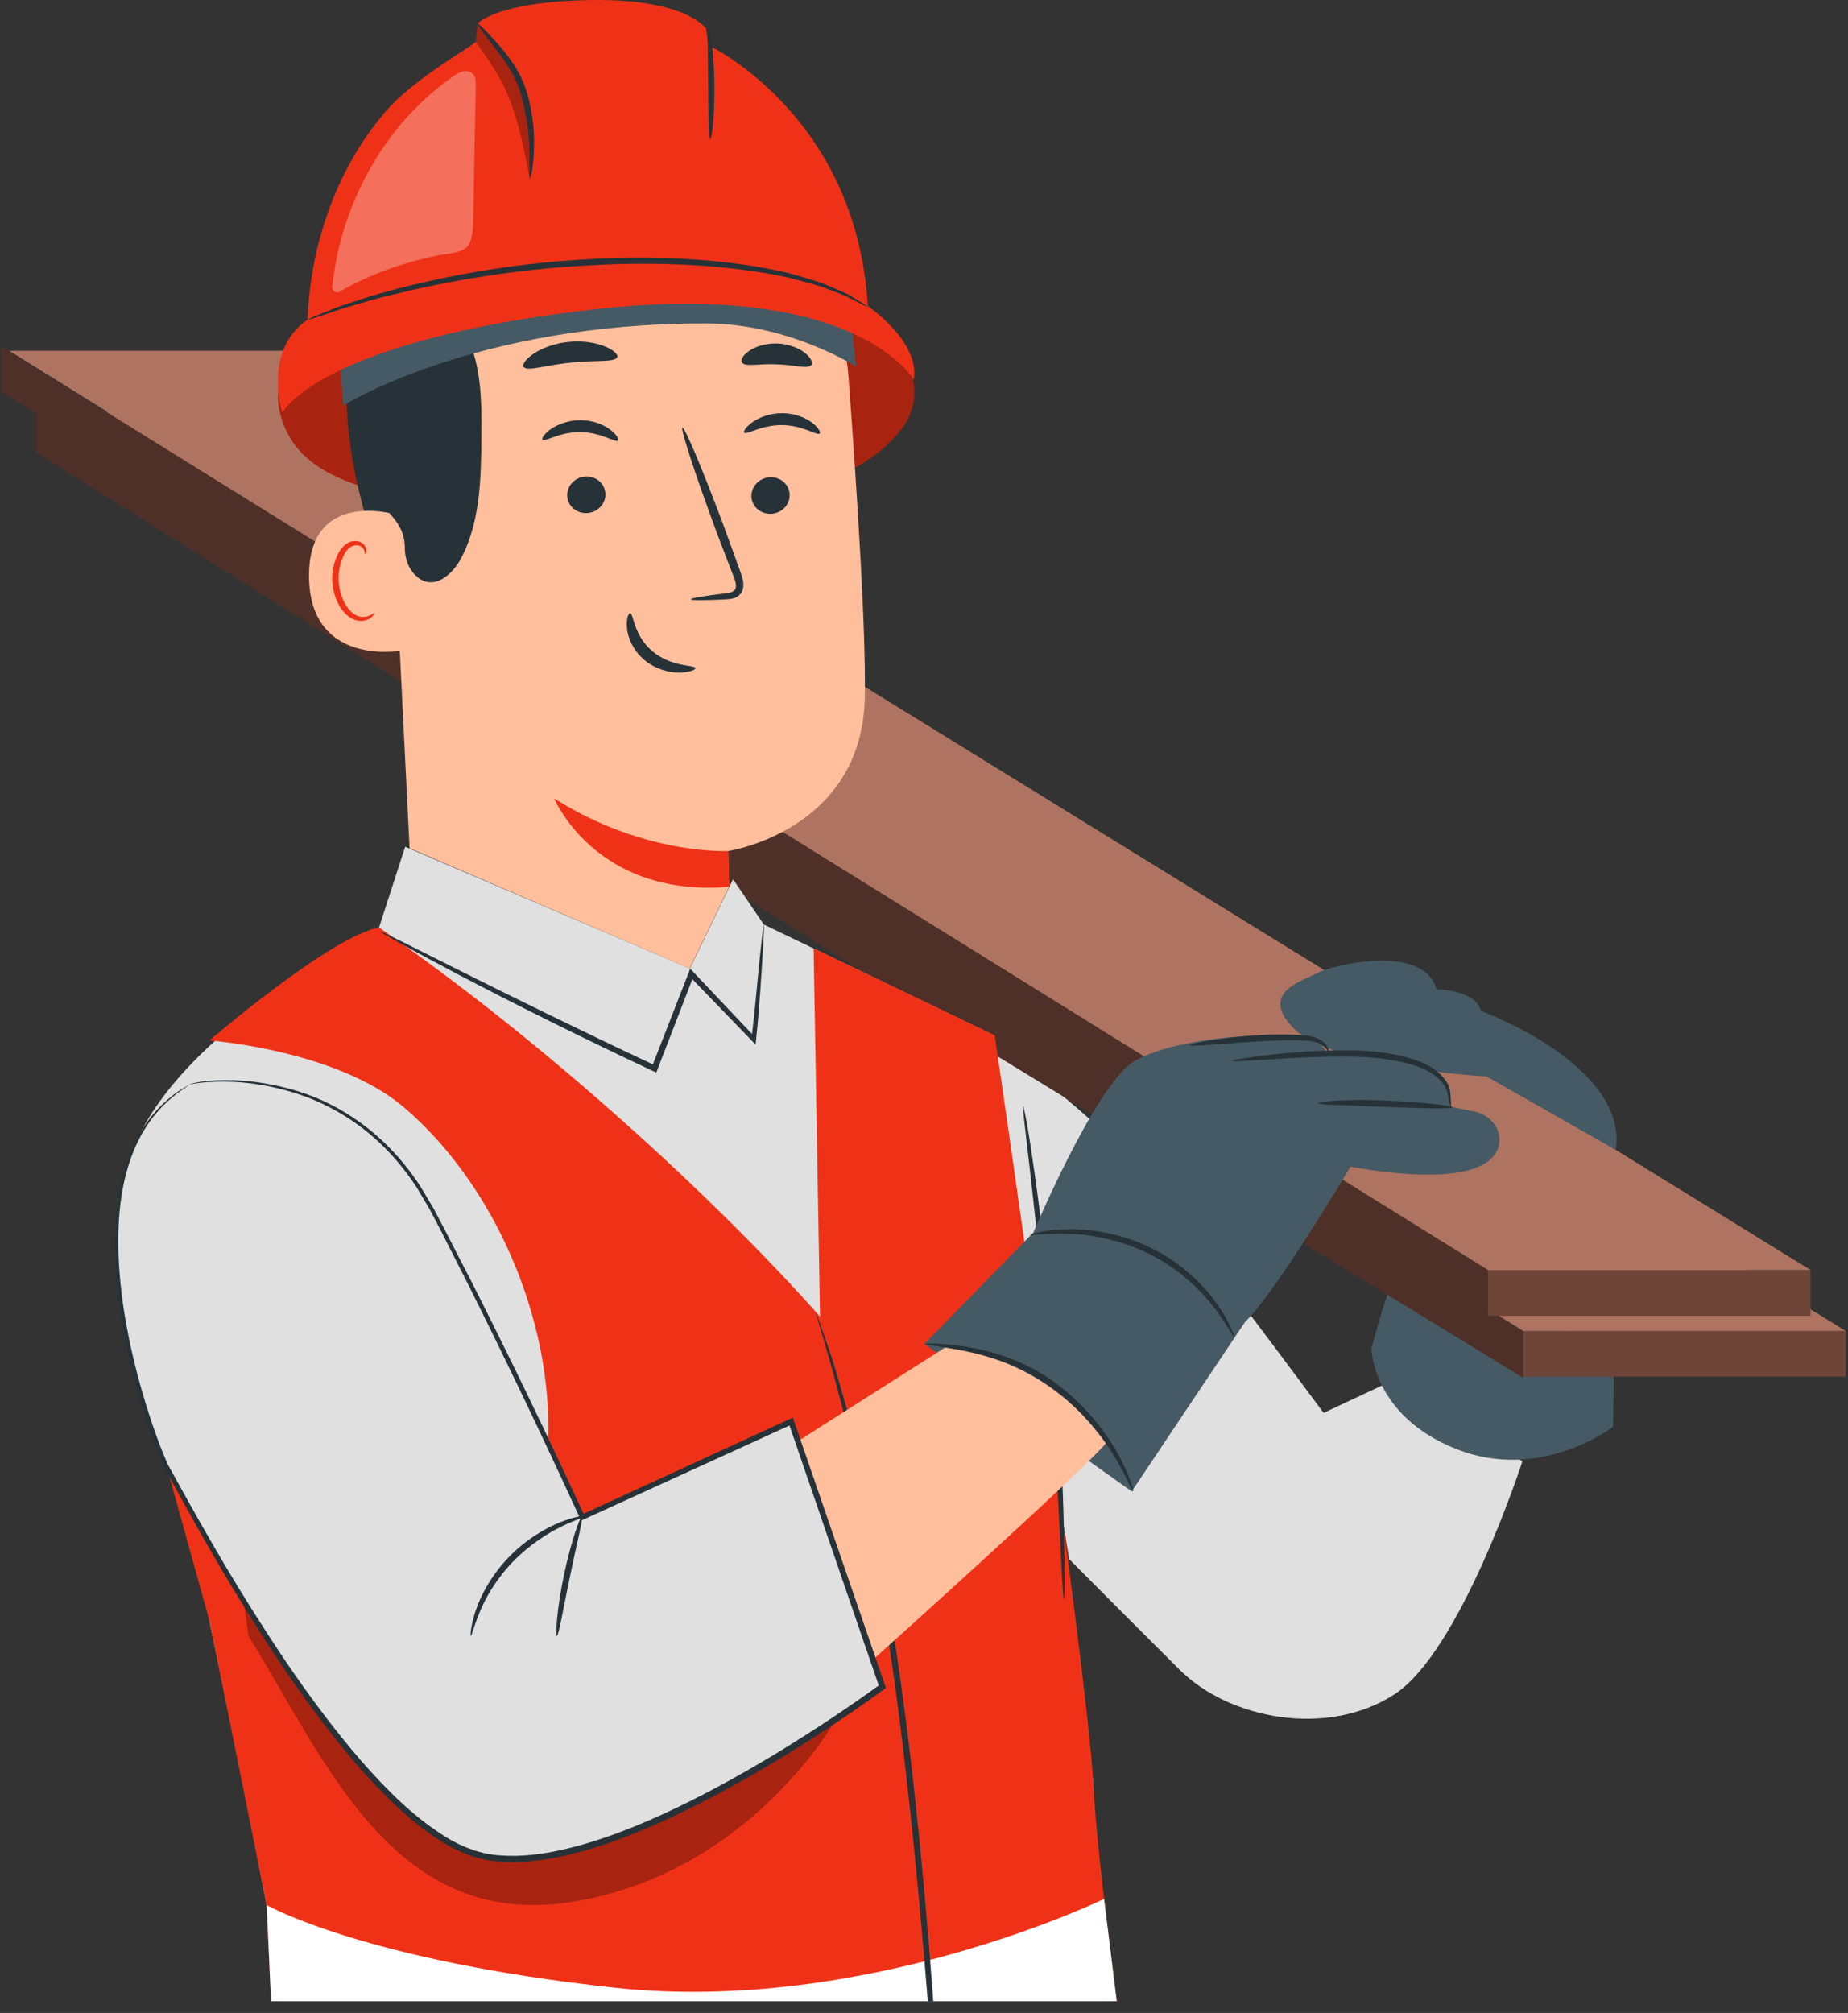
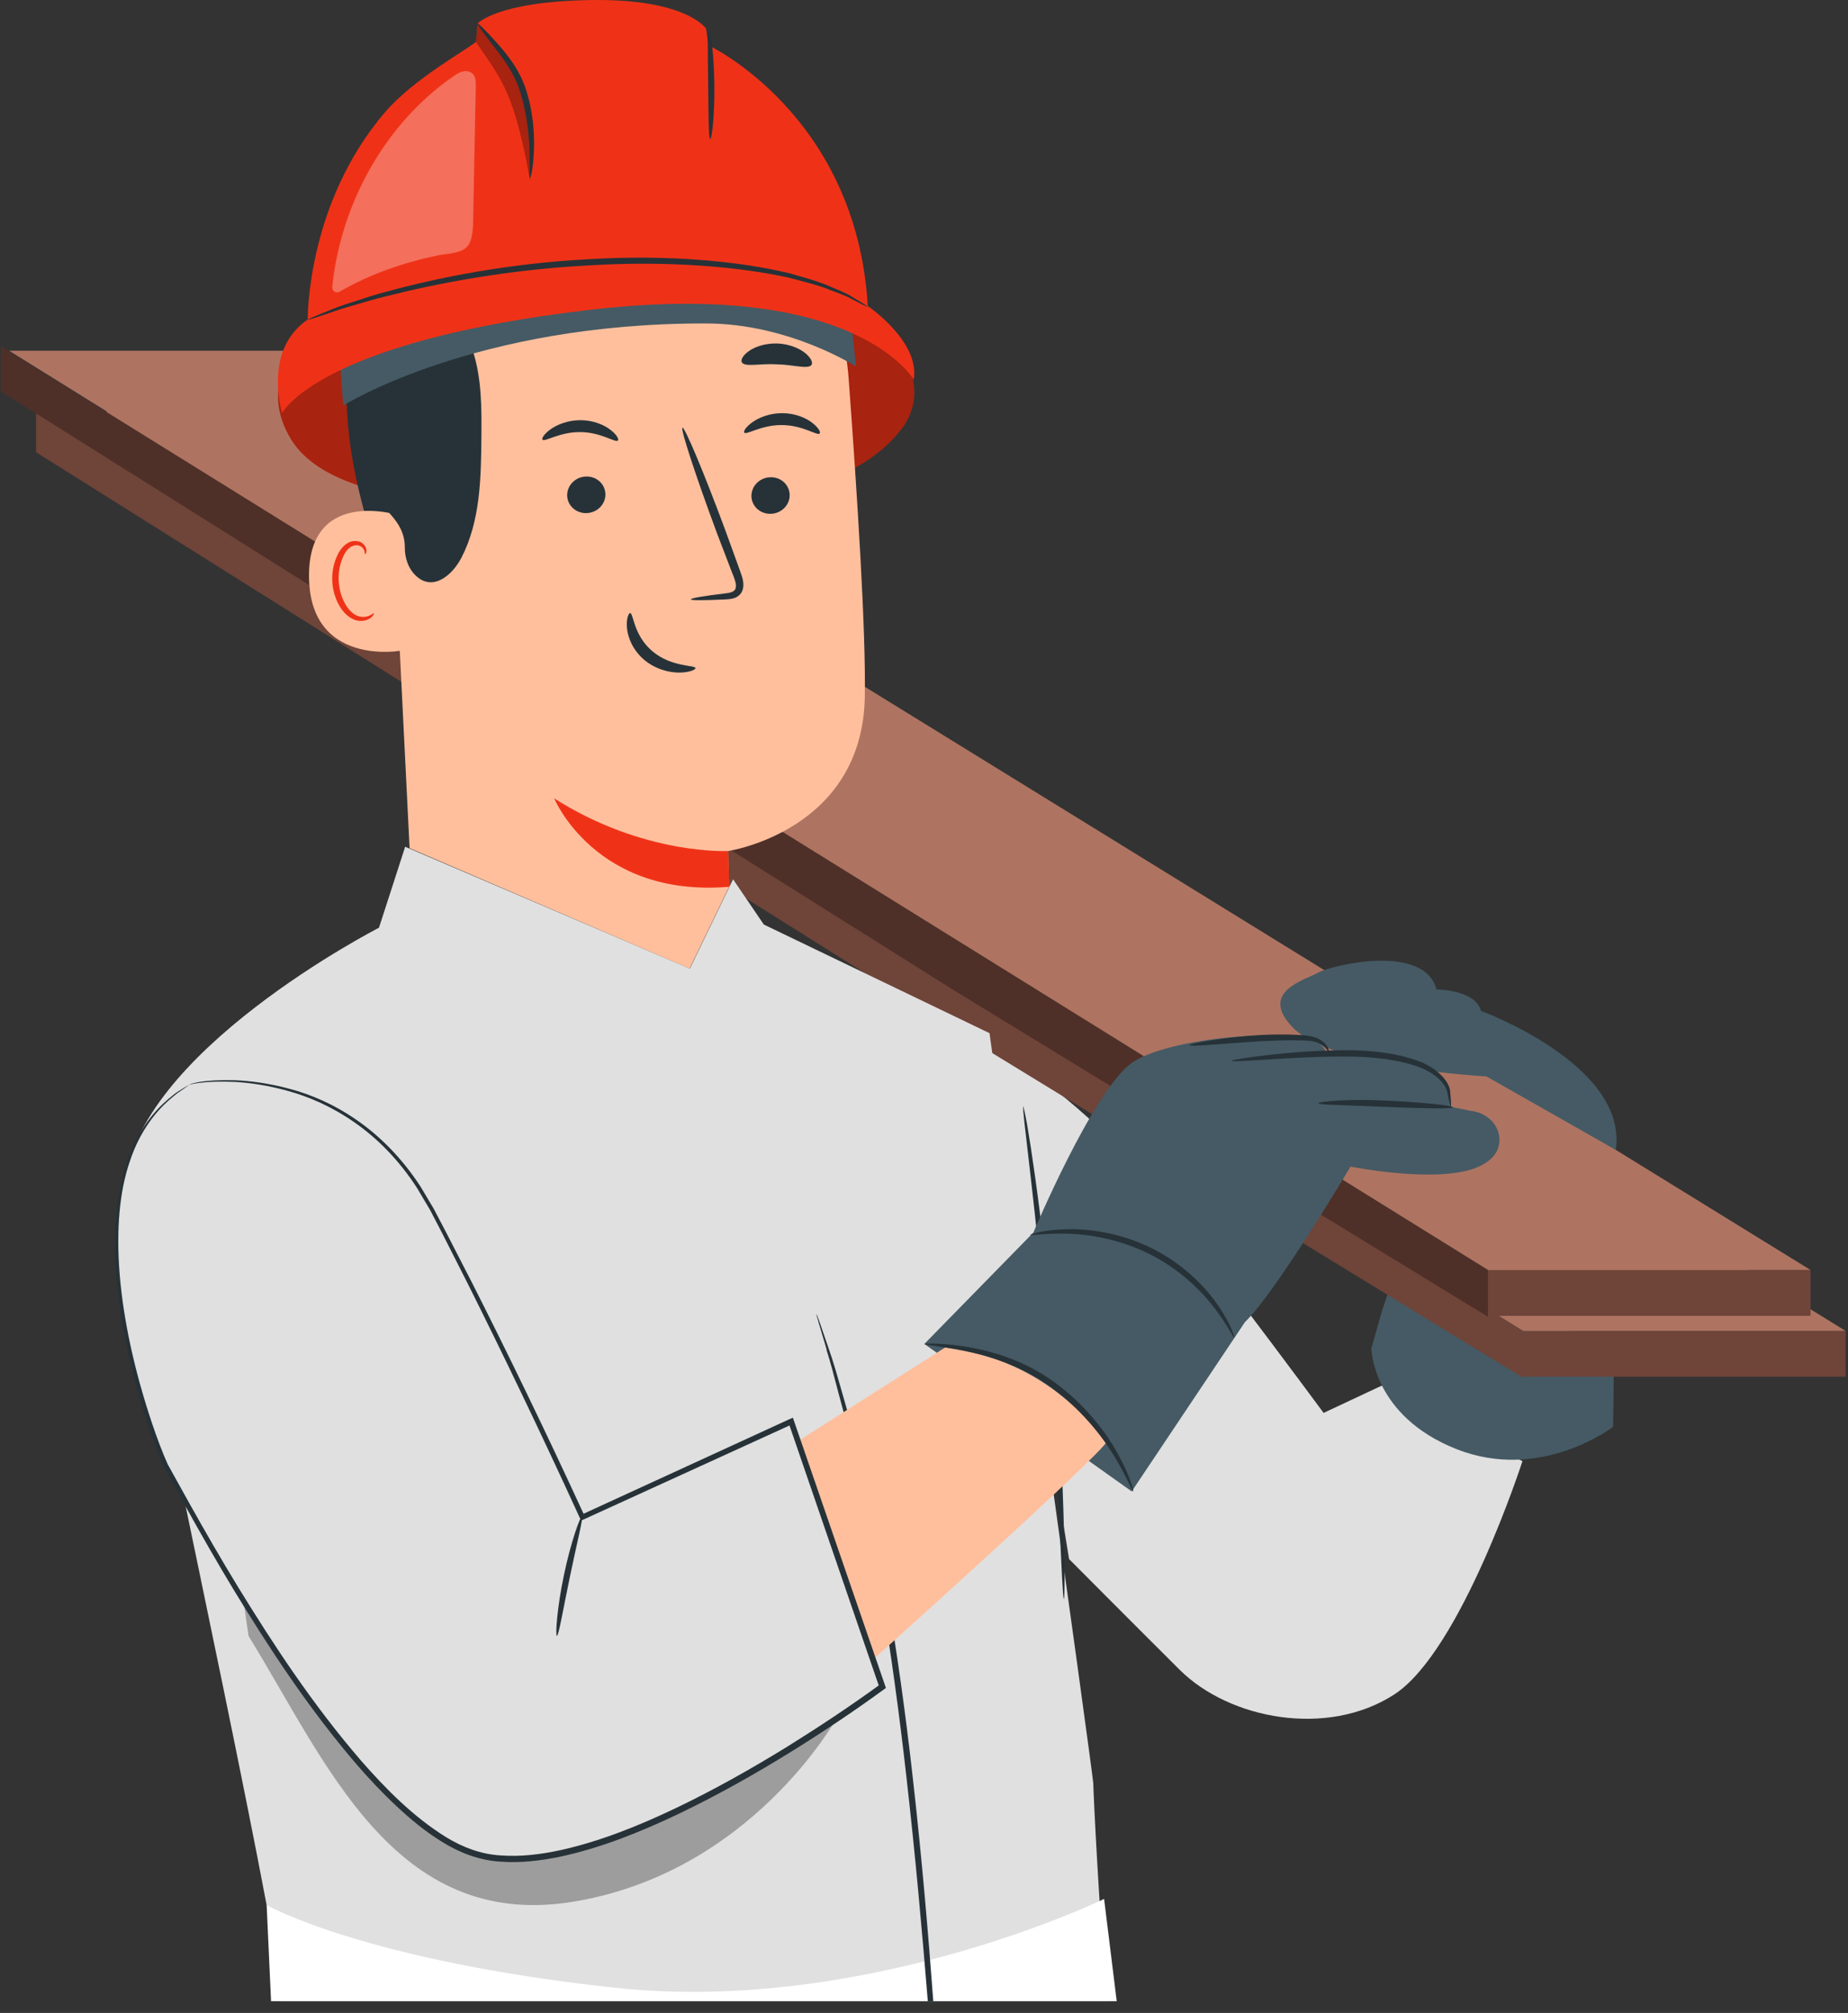
<svg xmlns="http://www.w3.org/2000/svg" width="157" height="171" viewBox="0 0 157 171" fill="none">
  <rect x="0" y="0" width="157" height="171" fill="#333333" stroke="none" />
  <path d="M129.339 124.135C129.339 124.135 124.127 140.255 118.461 143.938C112.794 147.622 104.466 146.073 100.216 141.844C95.966 137.614 90.826 132.443 90.826 132.443L83.631 88.122C83.631 88.122 90.917 92.999 95.035 97.502C99.144 102.005 112.45 120.027 112.45 120.027L117.388 117.71L129.339 124.125V124.135Z" fill="#E0E0E0" />
  <path d="M137.039 115.129C137.161 115.362 137.039 121.211 137.039 121.211C137.039 121.211 130.907 125.936 123.743 123.103C116.569 120.27 116.508 114.542 116.508 114.542L117.429 111.294L119.402 105.476L137.039 115.129Z" fill="#455A64" />
  <path d="M129.399 116.951H156.802V113.065H129.399V116.951Z" fill="#6F4439" />
  <path d="M129.399 113.065L3.761 34.977H30.162L156.802 113.065H129.399Z" fill="#AE7461" />
  <path d="M129.399 113.065V117.042L83.884 89.204L3.063 38.417V34.612L129.399 113.065Z" fill="#6F4439" />
  <g opacity="0.3">
-     <path d="M129.399 113.065V117.042L83.884 89.204L3.063 38.417V34.612L129.399 113.065Z" fill="black" />
-   </g>
+     </g>
  <path d="M126.414 111.78H153.817V107.894H126.414V111.78Z" fill="#6F4439" />
  <path d="M126.414 107.884L0.776 29.796H27.177L153.817 107.884H126.414Z" fill="#AE7461" />
  <path d="M126.414 107.884V111.861L80.899 84.034L0.078 33.246V29.431L126.414 107.884Z" fill="#6F4439" />
  <g opacity="0.3">
    <path d="M126.414 107.884V111.861L80.899 84.034L0.078 33.246V29.431L126.414 107.884Z" fill="black" />
  </g>
  <path d="M109.839 87.292C106.885 84.246 110.892 83.244 111.985 82.627C113.077 82.01 120.98 80.077 122.043 84.054C122.043 84.054 125.342 84.054 125.817 85.875C125.817 85.875 138.335 90.449 137.272 97.684L126.283 91.441C126.283 91.441 113.209 90.752 109.839 87.292Z" fill="#455A64" />
  <path d="M23.838 170.005H94.084C93.376 162.79 92.88 151.963 92.88 151.487C92.88 150.85 84.066 87.767 84.066 87.767L64.891 78.539L62.28 74.694L58.607 82.283L34.422 71.931L32.196 78.812C32.196 78.812 11.381 89.467 10.582 100.861C10.389 103.644 18.616 140.498 22.654 161.849C23.281 165.148 23.635 167.86 23.838 170.015V170.005Z" fill="#E0E0E0" />
-   <path d="M13.982 123.953L17.817 137.766L22.654 161.829L23.028 169.995H94.873C94.084 163.721 93.143 156.486 92.88 151.477C92.333 141.368 84.511 87.96 84.511 87.96L69.12 80.553L69.667 111.851C61.966 103.118 47.678 89.538 32.206 78.792C28.047 79.561 17.797 88.385 17.797 88.385C17.797 88.385 28.664 89.194 34.382 94.122C46.636 104.666 51.108 126.665 40.999 135.934C27.673 148.148 13.992 123.953 13.992 123.953H13.982Z" fill="#EF3217" />
  <path d="M91.069 170.005H94.873L93.801 161.313C93.801 161.313 73.593 171.158 52.272 168.861C30.951 166.564 22.654 161.839 22.654 161.839L23.028 170.005H91.079H91.069Z" fill="white" />
  <path d="M70.213 114.664C70.527 115.625 70.841 116.829 71.205 118.226C71.387 118.924 71.589 119.673 71.802 120.452C71.994 121.251 72.186 122.091 72.399 122.972C74.089 130.025 75.769 139.921 77.003 150.93C77.792 157.832 78.359 164.338 78.825 170.015H79.29C78.865 164.318 78.319 157.791 77.529 150.87C76.295 139.85 74.554 129.933 72.763 122.891C72.541 122.01 72.328 121.17 72.136 120.371C71.913 119.582 71.701 118.843 71.498 118.145C71.104 116.759 70.76 115.564 70.416 114.603C70.102 113.682 69.849 112.944 69.657 112.387C69.475 111.881 69.373 111.618 69.363 111.628C69.343 111.628 69.414 111.911 69.566 112.417C69.728 112.974 69.95 113.723 70.234 114.654L70.213 114.664Z" fill="#263238" />
  <path d="M86.94 93.991C86.94 93.991 87.092 94.567 87.274 95.61C87.456 96.662 87.689 98.18 87.952 100.062C88.478 103.826 89.095 109.048 89.571 114.836C90.046 120.624 90.289 125.876 90.38 129.68C90.431 131.583 90.451 133.121 90.441 134.183C90.441 135.246 90.411 135.833 90.38 135.833C90.34 135.833 90.299 135.246 90.239 134.183C90.178 133.03 90.107 131.512 90.016 129.691C89.824 125.896 89.52 120.654 89.045 114.876C88.569 109.098 88.013 103.877 87.577 100.103C87.365 98.281 87.193 96.773 87.061 95.63C86.94 94.578 86.9 93.991 86.93 93.981L86.94 93.991Z" fill="#263238" />
-   <path d="M64.891 78.529C64.891 78.529 64.911 78.772 64.891 79.217C64.86 79.733 64.83 80.38 64.789 81.18C64.668 82.89 64.557 85.288 64.233 88.334L64.192 88.739L63.889 88.425C62.31 86.796 60.509 84.924 58.546 82.9L58.961 82.819C57.999 85.298 56.957 88.01 55.864 90.834V90.854L55.753 91.117L55.5 90.995C48.983 87.939 43.165 85.005 38.996 82.819C36.911 81.726 35.232 80.816 34.078 80.178C33.552 79.875 33.117 79.632 32.763 79.429C32.469 79.247 32.307 79.156 32.317 79.136C32.317 79.116 32.499 79.186 32.813 79.338C33.178 79.52 33.633 79.733 34.179 80.006C35.424 80.633 37.114 81.473 39.168 82.505C43.377 84.61 49.216 87.494 55.723 90.54L55.368 90.682V90.662C56.471 87.848 57.534 85.136 58.495 82.657L58.637 82.293L58.91 82.576C60.843 84.62 62.634 86.513 64.192 88.162L63.848 88.253C64.192 85.349 64.385 82.86 64.567 81.19C64.648 80.401 64.719 79.753 64.779 79.237C64.83 78.792 64.87 78.559 64.891 78.559V78.529Z" fill="#263238" />
  <g opacity="0.3">
    <path d="M21.116 138.98L20.468 134.477L71.043 146.013C71.043 146.013 63.778 159.137 48.599 161.566C33.42 163.994 27.663 149.564 21.116 138.98Z" fill="black" />
  </g>
  <path d="M124.977 94.375C126.303 94.507 127.396 95.559 127.386 96.834C127.386 97.644 126.971 98.494 125.635 99.101C122.296 100.629 114.737 99.101 114.737 99.101C114.737 99.101 108.413 109.766 105.771 112.306L96.148 126.695L78.531 114.168L87.79 104.707C87.79 104.707 92.849 92.665 96.148 90.297C99.447 87.929 112.45 86.917 112.632 89.447C112.632 89.447 123.075 88.273 123.257 94.021L124.977 94.375Z" fill="#455A64" />
  <path d="M94.064 122.415C93.669 123.488 74.159 140.994 74.159 140.994L67.774 122.435L80.292 114.472C86.302 115.19 90.573 118.195 94.064 122.415Z" fill="#FFBF9D" />
  <path d="M112.005 93.728C111.995 93.566 114.565 93.343 117.732 93.495C120.889 93.637 123.439 93.92 123.429 94.062C123.429 94.213 120.859 94.163 117.712 94.031C114.565 93.879 112.015 93.869 112.005 93.728Z" fill="#263238" />
  <path d="M123.247 94.021C123.247 94.021 123.095 93.566 122.944 92.706V92.726C122.731 91.906 121.739 91.026 120.282 90.55C118.835 90.064 117.004 89.812 115.061 89.761C112.197 89.721 109.586 89.882 107.704 90.004C105.822 90.125 104.648 90.196 104.638 90.115C104.638 90.044 105.782 89.852 107.674 89.629C109.556 89.417 112.167 89.184 115.081 89.225C117.064 89.285 118.936 89.559 120.444 90.115C121.952 90.651 123.045 91.714 123.196 92.645V92.665C123.277 93.535 123.298 94.001 123.257 94.011L123.247 94.021Z" fill="#263238" />
  <path d="M87.507 104.899C87.507 104.899 87.78 104.778 88.306 104.666C88.832 104.555 89.601 104.454 90.552 104.423C92.455 104.363 95.167 104.717 97.818 106.022C100.469 107.327 102.382 109.291 103.464 110.869C104.011 111.658 104.375 112.347 104.588 112.832C104.8 113.318 104.891 113.601 104.861 113.622C104.78 113.662 104.304 112.579 103.161 111.092C102.027 109.614 100.145 107.752 97.585 106.498C95.025 105.233 92.414 104.828 90.552 104.798C88.68 104.757 87.517 104.99 87.507 104.899Z" fill="#263238" />
  <path d="M78.531 114.168C78.531 114.168 78.855 114.118 79.442 114.138C80.029 114.158 80.879 114.219 81.921 114.381C83.985 114.694 86.91 115.473 89.551 117.396C92.182 119.309 93.993 121.697 94.995 123.548C95.501 124.479 95.845 125.259 96.037 125.815C96.229 126.372 96.31 126.685 96.28 126.695C96.189 126.726 95.754 125.501 94.681 123.731C93.608 121.96 91.807 119.683 89.247 117.821C86.697 115.959 83.884 115.15 81.86 114.745C79.816 114.34 78.521 114.249 78.531 114.168Z" fill="#263238" />
  <path d="M16.066 92.159C16.846 91.714 29.95 89.963 36.628 102.653C43.307 115.352 49.459 128.891 49.459 128.891L67.208 120.766L74.949 143.281C74.949 143.281 52.272 160.21 41.02 157.67C29.767 155.13 15.054 125.977 14.306 124.935C13.557 123.882 3.762 99.172 16.066 92.159Z" fill="#E0E0E0" />
  <path d="M16.066 92.159C16.066 92.159 15.914 92.281 15.621 92.483C15.469 92.584 15.277 92.716 15.064 92.868C14.852 93.029 14.619 93.242 14.346 93.465C13.294 94.395 11.897 96.045 11.047 98.605C9.256 103.725 9.873 111.851 12.929 120.948C13.314 122.081 13.739 123.245 14.245 124.388C14.852 125.491 15.479 126.615 16.117 127.758C17.402 130.055 18.768 132.433 20.245 134.851C23.21 139.678 26.539 144.778 30.698 149.595C32.783 151.973 35.1 154.331 37.903 156.071C39.31 156.931 40.878 157.528 42.548 157.619C44.217 157.741 45.917 157.538 47.597 157.174C50.957 156.435 54.255 155.11 57.473 153.572C60.701 152.023 63.868 150.242 66.995 148.31C69.687 146.63 72.308 144.889 74.807 143.068L74.716 143.362C72.035 135.55 69.444 128.001 66.985 120.837L67.329 120.978C61.066 123.832 55.126 126.554 49.57 129.084L49.358 129.175L49.267 128.962C45.907 121.616 42.679 114.927 39.745 109.058C39.006 107.591 38.278 106.174 37.589 104.808C37.235 104.13 36.891 103.452 36.547 102.804C36.173 102.167 35.809 101.55 35.444 100.943C33.916 98.564 32.054 96.692 30.132 95.357C28.209 94.011 26.256 93.171 24.495 92.685C22.735 92.19 21.186 91.977 19.932 91.906C18.667 91.856 17.706 91.896 17.058 91.977C16.734 92.017 16.491 92.058 16.329 92.088C16.177 92.139 16.087 92.159 16.087 92.149C16.087 92.139 16.157 92.109 16.319 92.048C16.481 92.007 16.724 91.947 17.048 91.896C17.695 91.795 18.667 91.734 19.942 91.765C21.207 91.815 22.775 92.007 24.556 92.483C26.337 92.948 28.331 93.778 30.284 95.134C32.247 96.48 34.139 98.372 35.707 100.77C36.072 101.388 36.446 102.015 36.831 102.653C37.175 103.31 37.529 103.978 37.883 104.656C38.581 106.022 39.31 107.439 40.069 108.906C43.044 114.775 46.292 121.444 49.672 128.8L49.368 128.689C54.913 126.139 60.853 123.417 67.107 120.543L67.36 120.432L67.451 120.695C69.91 127.849 72.51 135.398 75.202 143.21L75.263 143.392L75.111 143.503C72.591 145.345 69.97 147.095 67.269 148.775C64.132 150.718 60.944 152.509 57.696 154.067C54.448 155.616 51.129 156.951 47.709 157.7C45.998 158.064 44.248 158.277 42.507 158.145C40.757 158.044 39.077 157.407 37.64 156.516C36.183 155.636 34.898 154.563 33.694 153.44C32.489 152.317 31.376 151.133 30.324 149.919C26.145 145.051 22.826 139.931 19.871 135.084C18.404 132.656 17.038 130.267 15.763 127.96C15.125 126.797 14.508 125.663 13.891 124.55C13.375 123.376 12.96 122.213 12.575 121.069C11.057 116.475 10.177 112.144 9.873 108.309C9.57 104.474 9.944 101.104 10.855 98.534C11.745 95.944 13.192 94.294 14.275 93.384C14.559 93.161 14.791 92.948 15.014 92.797C15.236 92.655 15.429 92.534 15.591 92.432C15.904 92.24 16.066 92.159 16.066 92.159Z" fill="#263238" />
  <path d="M47.314 138.97C47.172 138.96 47.314 136.622 47.911 133.799C48.498 130.976 49.307 128.78 49.439 128.82C49.581 128.861 49.004 131.107 48.427 133.9C47.84 136.693 47.466 138.98 47.314 138.96V138.97Z" fill="#263238" />
-   <path d="M39.998 138.98C39.947 138.98 39.977 138.12 40.413 136.825C40.838 135.53 41.748 133.819 43.206 132.302C44.663 130.784 46.332 129.812 47.597 129.316C48.872 128.81 49.712 128.719 49.722 128.77C49.742 128.861 48.943 129.084 47.739 129.66C46.545 130.237 44.976 131.219 43.57 132.676C42.163 134.133 41.242 135.732 40.747 136.966C40.241 138.191 40.069 139.01 39.977 138.99L39.998 138.98Z" fill="#263238" />
  <path d="M112.895 89.407C112.895 89.407 112.804 89.245 112.612 89.032C112.42 88.81 112.065 88.557 111.549 88.466C111.043 88.365 110.365 88.385 109.637 88.375C108.898 88.375 108.099 88.405 107.249 88.445C103.859 88.648 101.096 88.951 101.076 88.779C101.076 88.709 101.744 88.557 102.857 88.385C103.96 88.213 105.508 88.01 107.218 87.919C108.079 87.879 108.898 87.869 109.637 87.889C110.376 87.919 111.054 87.929 111.63 88.101C112.207 88.263 112.602 88.618 112.764 88.911C112.936 89.204 112.915 89.407 112.885 89.407H112.895Z" fill="#263238" />
  <path d="M76.902 30.473C76.143 29.087 75.344 28.085 73.906 27.458C61.055 21.842 46.201 22.216 32.763 26.183C29.271 27.215 25.527 28.743 23.868 32.011L23.848 32.234C23.129 34.369 24.192 37.122 25.821 38.67C27.45 40.218 29.626 41.028 31.771 41.645C42.011 44.579 52.91 43.901 63.433 42.313C65.902 41.938 68.382 41.513 70.719 40.613C73.046 39.712 75.242 38.295 76.72 36.261C77.974 34.531 77.934 32.345 76.912 30.483L76.902 30.473Z" fill="#EF3217" />
  <g opacity="0.3">
    <path d="M76.902 30.473C76.143 29.087 75.344 28.085 73.906 27.458C61.055 21.842 46.201 22.216 32.763 26.183C29.271 27.215 25.527 28.743 23.868 32.011L23.848 32.234C23.129 34.369 24.192 37.122 25.821 38.67C27.45 40.218 29.626 41.028 31.771 41.645C42.011 44.579 52.91 43.901 63.433 42.313C65.902 41.938 68.382 41.513 70.719 40.613C73.046 39.712 75.242 38.295 76.72 36.261C77.974 34.531 77.934 32.345 76.912 30.483L76.902 30.473Z" fill="black" />
  </g>
  <path d="M34.311 53.342C32.631 48.92 30.982 44.458 30.091 39.813C29.201 35.168 29.11 30.281 30.547 25.778C30.759 25.09 32.682 20.486 33.39 20.526C33.906 20.557 32.793 24.817 33.066 25.252C35.727 29.36 36.638 34.399 36.476 39.297C36.314 44.184 35.515 48.617 34.301 53.352" fill="#263238" />
  <path d="M72.095 32.113C71.275 21.093 62.118 12.553 51.068 12.492H49.965C38.115 13.109 32.024 23.521 32.975 35.34L34.796 72.052L58.586 82.283L61.946 75.341C61.946 75.341 61.844 72.295 61.865 72.295C61.865 72.295 73.259 70.595 73.471 59.211C73.573 53.717 72.854 42.373 72.095 32.113Z" fill="#FFBF9D" />
  <path d="M61.875 72.295C61.875 72.295 54.7 72.67 47.081 67.823C47.081 67.823 50.592 76.292 61.956 75.331L61.875 72.285V72.295Z" fill="#EF3217" />
  <path d="M67.086 42.019C67.117 42.879 66.408 43.608 65.508 43.648C64.617 43.689 63.868 43.031 63.838 42.171C63.818 41.311 64.516 40.582 65.417 40.542C66.317 40.501 67.056 41.159 67.086 42.019Z" fill="#263238" />
  <path d="M69.636 36.828C69.434 37.041 68.21 36.12 66.459 36.11C64.708 36.079 63.423 36.97 63.231 36.757C63.14 36.666 63.342 36.282 63.909 35.877C64.465 35.472 65.406 35.088 66.489 35.098C67.582 35.108 68.493 35.513 69.019 35.928C69.555 36.342 69.737 36.727 69.636 36.818V36.828Z" fill="#263238" />
  <path d="M51.432 41.958C51.462 42.819 50.754 43.547 49.853 43.587C48.963 43.628 48.214 42.97 48.184 42.11C48.163 41.25 48.862 40.521 49.762 40.481C50.663 40.441 51.402 41.098 51.432 41.958Z" fill="#263238" />
  <path d="M52.495 37.425C52.292 37.638 51.068 36.717 49.317 36.707C47.567 36.676 46.282 37.567 46.089 37.354C45.998 37.263 46.201 36.879 46.767 36.474C47.324 36.069 48.265 35.685 49.348 35.695C50.441 35.705 51.351 36.11 51.877 36.525C52.414 36.94 52.596 37.324 52.495 37.415V37.425Z" fill="#263238" />
  <path d="M58.697 50.914C58.697 50.812 59.78 50.63 61.541 50.418C61.986 50.377 62.411 50.286 62.492 49.983C62.603 49.659 62.411 49.173 62.199 48.657C61.784 47.574 61.349 46.441 60.893 45.247C59.092 40.39 57.787 36.403 57.979 36.332C58.171 36.261 59.8 40.137 61.602 44.994C62.037 46.188 62.452 47.332 62.846 48.424C63.008 48.93 63.302 49.507 63.069 50.175C62.947 50.509 62.614 50.752 62.33 50.823C62.047 50.904 61.794 50.914 61.571 50.924C59.8 51.005 58.697 51.015 58.687 50.914H58.697Z" fill="#263238" />
  <path d="M53.537 52.088C53.82 52.077 53.81 53.97 55.429 55.326C57.048 56.692 59.072 56.489 59.082 56.752C59.112 56.874 58.627 57.117 57.777 57.137C56.937 57.157 55.712 56.884 54.731 56.054C53.749 55.224 53.324 54.121 53.264 53.332C53.193 52.543 53.415 52.067 53.537 52.077V52.088Z" fill="#263238" />
-   <path d="M52.444 30.332C52.272 30.807 50.522 30.575 48.467 30.807C46.413 31 44.754 31.597 44.48 31.161C44.359 30.959 44.652 30.514 45.32 30.058C45.988 29.603 47.051 29.168 48.285 29.047C49.52 28.915 50.643 29.117 51.392 29.431C52.141 29.735 52.525 30.119 52.444 30.342V30.332Z" fill="#263238" />
  <path d="M68.948 30.999C68.634 31.394 67.43 30.979 65.983 30.949C64.536 30.868 63.302 31.202 63.028 30.787C62.907 30.584 63.099 30.19 63.636 29.815C64.162 29.441 65.052 29.148 66.044 29.178C67.036 29.218 67.896 29.583 68.402 29.988C68.908 30.402 69.08 30.807 68.938 30.999H68.948Z" fill="#263238" />
  <path d="M33.865 43.77C33.673 43.689 26.053 41.412 26.256 49.194C26.458 56.975 34.817 55.295 34.827 55.073C34.827 54.85 33.865 43.77 33.865 43.77Z" fill="#FFBF9D" />
  <path d="M31.781 52.067C31.781 52.067 31.649 52.169 31.416 52.28C31.194 52.391 30.809 52.472 30.405 52.33C29.575 52.047 28.846 50.762 28.776 49.355C28.735 48.647 28.866 47.969 29.109 47.402C29.332 46.826 29.686 46.421 30.101 46.34C30.506 46.239 30.809 46.471 30.911 46.694C31.022 46.907 30.971 47.069 31.022 47.079C31.042 47.099 31.184 46.947 31.113 46.623C31.073 46.471 30.981 46.289 30.789 46.148C30.597 45.996 30.324 45.935 30.03 45.965C29.433 46.026 28.907 46.593 28.644 47.21C28.351 47.838 28.189 48.596 28.229 49.396C28.32 50.964 29.16 52.411 30.293 52.705C30.84 52.836 31.295 52.654 31.528 52.462C31.761 52.26 31.801 52.088 31.771 52.077L31.781 52.067Z" fill="#EF3217" />
  <path d="M66.611 19.393C67.845 18.654 63.929 14.708 60.782 13.413C56.026 11.45 48.842 10.397 44.571 11.773C39.431 13.423 35.201 16.165 32.763 20.982C30.324 25.798 29.535 31.344 29.869 36.727C29.97 38.376 30.202 40.086 31.133 41.442C32.277 43.122 34.402 44.134 34.392 46.512C34.392 47.382 34.665 48.252 35.282 48.86C36.76 50.327 38.449 48.839 39.198 47.382C40.807 44.276 40.868 40.633 40.898 37.132C40.919 34.642 40.929 32.102 40.149 29.745C39.724 28.46 39.067 27.256 38.712 25.95C38.358 24.645 38.348 23.147 39.127 22.044C39.259 21.862 39.471 21.639 39.734 21.386C41.87 19.383 44.936 18.695 47.729 19.575C52.161 20.971 59.73 23.026 61.632 21.467C64.374 19.231 64.992 17.814 64.992 17.814L66.601 19.393H66.611Z" fill="#263238" />
  <path d="M72.733 31.141C72.733 31.141 67.066 27.498 60.043 27.478C40.342 27.417 29.16 34.45 29.16 34.45L28.755 29.006C28.755 29.006 57.666 23.876 57.868 23.866C58.07 23.866 66.702 25.454 66.904 25.535C67.106 25.606 72.237 26.517 72.237 26.517L72.733 31.151V31.141Z" fill="#455A64" />
  <path d="M77.62 32.244C77.62 32.244 72.793 23.734 50.43 26.284C26.964 28.966 23.979 35.088 23.979 35.088C23.979 35.088 22.279 29.785 26.145 27.144C26.145 27.144 26.023 17.278 32.763 9.476C35.171 6.694 39.532 4.305 40.433 3.557L40.585 1.988C40.585 1.988 42.234 0.136 50.167 0.005C58.354 -0.127 59.993 2.444 59.993 2.444L60.175 3.84C60.175 3.84 72.763 9.729 73.724 26.001C73.724 26.001 78.156 28.986 77.63 32.234L77.62 32.244Z" fill="#EF3217" />
  <g opacity="0.3">
    <path d="M40.585 2.008C41.89 3.567 44.136 6.258 44.541 8.525C44.946 10.792 44.996 13.129 45.047 15.447C43.701 7.837 42.608 6.744 40.433 3.577L40.585 2.008Z" fill="black" />
  </g>
  <path d="M26.145 27.154C26.145 27.154 26.297 27.063 26.59 26.932C26.944 26.79 27.379 26.608 27.905 26.395C28.482 26.163 29.191 25.889 30.03 25.636C30.87 25.373 31.811 25.029 32.884 24.766C37.144 23.592 43.185 22.378 49.935 22.024C56.684 21.609 62.846 22.176 67.157 23.238C68.22 23.542 69.191 23.815 70.021 24.129C70.83 24.483 71.549 24.746 72.095 25.039C72.581 25.333 72.986 25.576 73.32 25.778C73.593 25.95 73.735 26.051 73.725 26.061C73.725 26.072 73.552 26.011 73.259 25.869C72.915 25.697 72.5 25.474 72.004 25.221C71.448 24.958 70.729 24.726 69.92 24.402C69.09 24.129 68.129 23.876 67.066 23.602C62.776 22.641 56.674 22.135 49.955 22.55C43.236 22.904 37.235 24.048 32.965 25.13C31.892 25.373 30.941 25.687 30.101 25.92C29.251 26.152 28.543 26.385 27.956 26.598C27.42 26.77 26.974 26.922 26.61 27.043C26.297 27.134 26.135 27.184 26.125 27.164L26.145 27.154Z" fill="#263238" />
  <path d="M40.584 2.009C40.635 1.968 41.212 2.535 42.092 3.506C42.952 4.467 44.207 5.904 44.774 7.898C45.361 9.851 45.421 11.703 45.35 13.008C45.28 14.323 45.098 15.113 45.037 15.113C44.956 15.113 45.007 14.293 44.976 13.008C44.946 11.723 44.824 9.932 44.268 8.06C43.742 6.178 42.598 4.781 41.809 3.759C41.01 2.737 40.534 2.069 40.595 2.029L40.584 2.009Z" fill="#263238" />
  <g opacity="0.3">
    <path d="M40.423 7.321C40.423 6.977 40.423 6.602 40.22 6.339C40.018 6.076 39.664 5.995 39.35 6.066C39.036 6.127 38.753 6.309 38.49 6.501C32.823 10.417 28.958 17.187 28.229 24.361C28.199 24.716 28.543 24.948 28.836 24.786C31.447 23.279 34.25 22.317 37.174 21.7C38.136 21.498 39.512 21.579 39.927 20.577C40.17 19.98 40.19 19.312 40.2 18.664C40.271 14.88 40.342 11.105 40.423 7.321Z" fill="white" />
  </g>
  <path d="M60.337 11.804C60.185 11.804 60.195 9.739 60.165 7.22C60.135 4.69 60.084 2.646 60.236 2.636C60.377 2.626 60.661 4.67 60.691 7.22C60.721 9.77 60.479 11.824 60.337 11.814V11.804Z" fill="#263238" />
</svg>